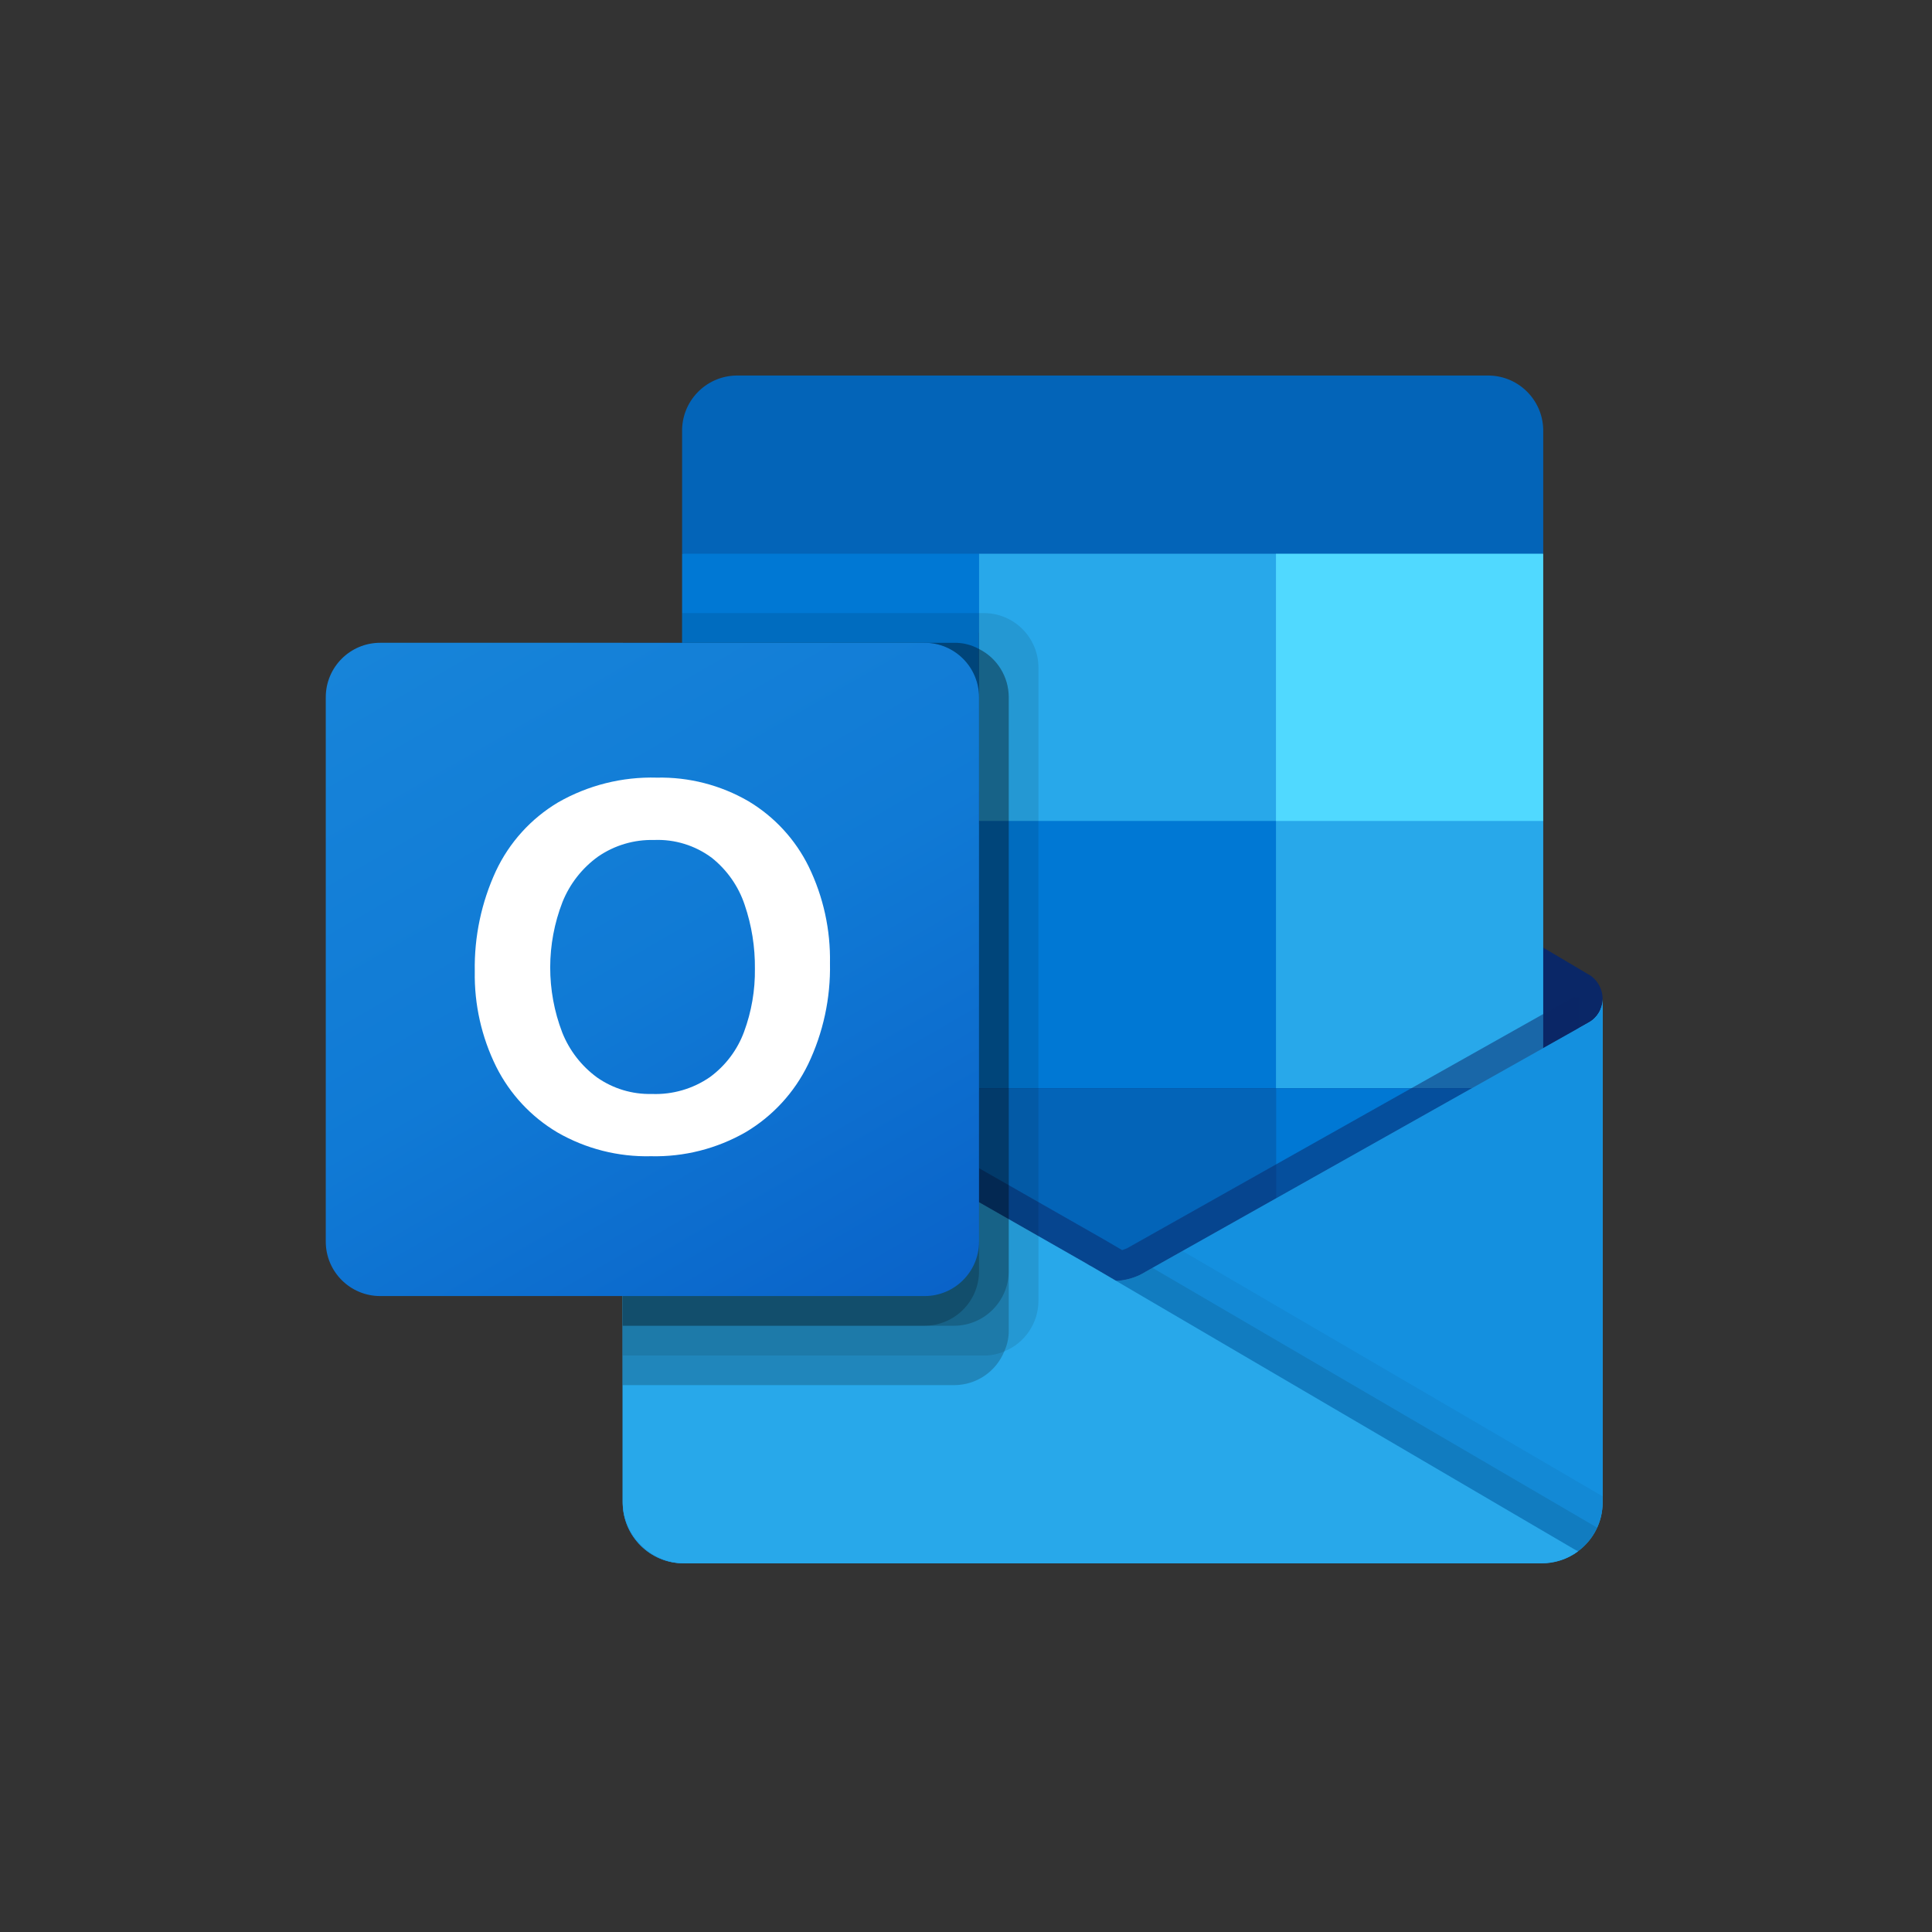
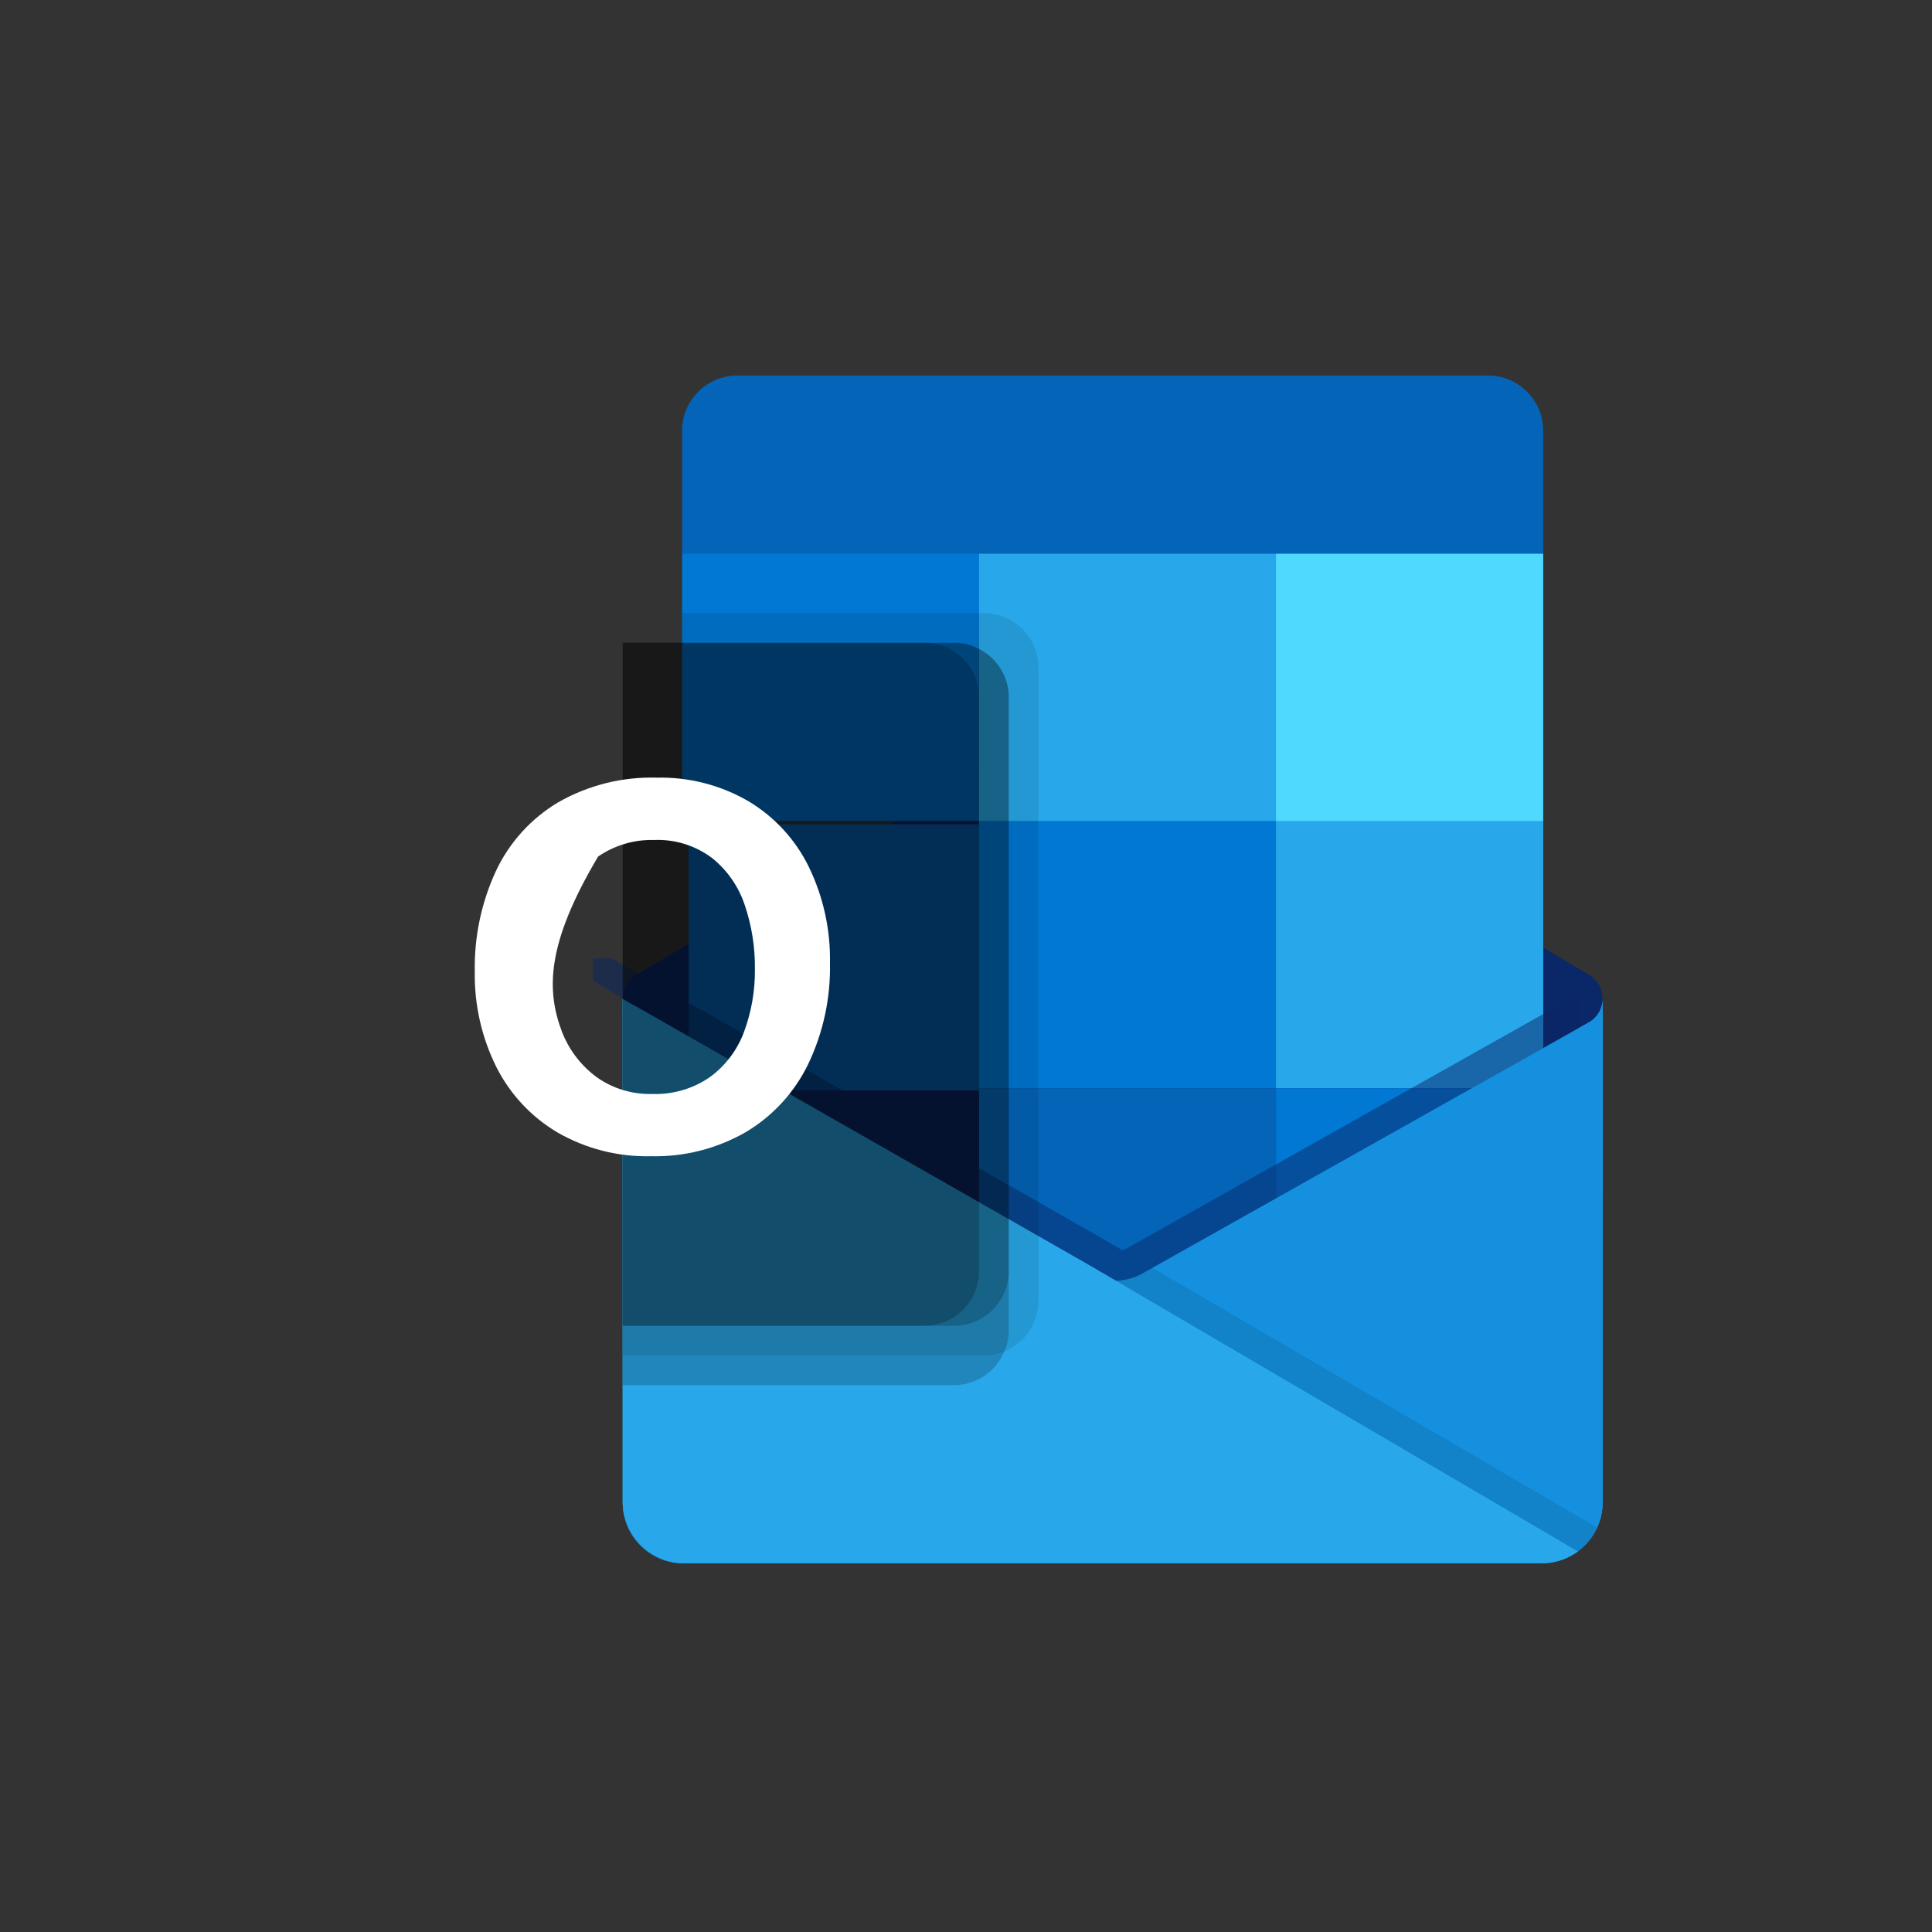
<svg xmlns="http://www.w3.org/2000/svg" width="427" height="427" viewBox="0 0 427 427" fill="none">
  <rect x="0" y="0" width="427" height="427" fill="#333333" stroke="none" />
  <g clip-path="url(#clip0_5256_13771)">
    <path d="M354.199 220.819C354.215 218.613 353.075 216.559 351.194 215.405H351.161L351.043 215.339L253.257 157.456C252.835 157.17 252.397 156.91 251.944 156.675C248.169 154.727 243.684 154.727 239.908 156.675C239.456 156.91 239.018 157.17 238.596 157.456L140.81 215.339L140.692 215.405C137.704 217.264 136.787 221.193 138.646 224.182C139.194 225.062 139.948 225.796 140.843 226.319L238.629 284.203C239.052 284.486 239.491 284.746 239.941 284.984C243.717 286.932 248.202 286.932 251.978 284.984C252.428 284.746 252.866 284.486 253.29 284.203L351.076 226.319C353.029 225.18 354.222 223.081 354.199 220.819Z" fill="#0A2767" />
    <path d="M152.21 182.17H216.381V240.992H152.21V182.17ZM341.074 122.377V95.469C341.228 88.742 335.903 83.161 329.176 83H162.652C155.924 83.161 150.599 88.742 150.754 95.469V122.377L249.195 148.628L341.074 122.377Z" fill="#0364B8" />
    <path d="M150.753 122.378H216.381V181.443H150.753V122.378Z" fill="#0078D4" />
    <path d="M282.01 122.378H216.382V181.443L282.01 240.508H341.075V181.443L282.01 122.378Z" fill="#28A8EA" />
    <path d="M216.382 181.443H282.01V240.508H216.382V181.443Z" fill="#0078D4" />
    <path d="M216.382 240.507H282.01V299.572H216.382V240.507Z" fill="#0364B8" />
-     <path d="M152.21 240.993H216.381V294.467H152.21V240.993Z" fill="#14447D" />
    <path d="M282.009 240.507H341.074V299.572H282.009V240.507Z" fill="#0078D4" />
    <path d="M351.195 225.958L351.07 226.024L253.284 281.02C252.858 281.282 252.425 281.532 251.972 281.755C250.311 282.546 248.507 282.992 246.669 283.067L241.327 279.943C240.875 279.717 240.437 279.465 240.014 279.189L140.916 222.631H140.87L137.628 220.819V332.15C137.679 339.578 143.74 345.56 151.167 345.512H340.871C340.983 345.512 341.081 345.46 341.199 345.46C342.768 345.359 344.315 345.037 345.793 344.502C346.432 344.231 347.049 343.911 347.637 343.544C348.077 343.294 348.832 342.75 348.832 342.75C352.194 340.262 354.184 336.333 354.2 332.151V220.819C354.198 222.949 353.049 224.912 351.195 225.958Z" fill="url(#paint0_linear_5256_13771)" />
    <path opacity="0.5" d="M348.949 220.381V227.206L246.701 297.605L140.843 222.678C140.843 222.641 140.814 222.612 140.778 222.612L131.065 216.771V211.849L135.068 211.783L143.534 216.64L143.731 216.705L144.453 217.165C144.453 217.165 243.945 273.933 244.207 274.064L248.013 276.295C248.342 276.164 248.67 276.033 249.063 275.902C249.26 275.77 347.833 220.315 347.833 220.315L348.949 220.381Z" fill="#0A2767" />
    <path d="M351.194 225.958L351.07 226.03L253.284 281.026C252.858 281.289 252.424 281.538 251.972 281.761C248.174 283.616 243.733 283.616 239.935 281.761C239.486 281.539 239.048 281.293 238.623 281.026L140.838 226.03L140.719 225.958C138.832 224.934 137.648 222.967 137.628 220.819V332.15C137.675 339.577 143.734 345.559 151.16 345.512C151.16 345.512 151.161 345.512 151.161 345.512H340.668C348.094 345.56 354.153 339.577 354.2 332.151C354.2 332.151 354.2 332.151 354.2 332.15V220.819C354.198 222.949 353.049 224.912 351.194 225.958Z" fill="#1490DF" />
    <path opacity="0.1" d="M254.707 280.212L253.244 281.032C252.82 281.302 252.382 281.55 251.931 281.774C250.319 282.565 248.566 283.029 246.773 283.139L283.977 327.136L348.877 342.775C350.655 341.432 352.07 339.665 352.992 337.636L254.707 280.212Z" fill="black" />
-     <path opacity="0.05" d="M261.336 276.484L253.244 281.032C252.82 281.302 252.382 281.55 251.931 281.774C250.319 282.565 248.566 283.029 246.773 283.139L264.204 331.198L348.897 342.755C352.233 340.25 354.197 336.322 354.199 332.15V330.712L261.336 276.484Z" fill="black" />
    <path d="M151.345 345.512H340.648C343.561 345.527 346.402 344.607 348.753 342.887L241.32 279.957C240.869 279.73 240.431 279.478 240.008 279.202L140.91 222.644H140.864L137.628 220.819V331.77C137.621 339.352 143.762 345.505 151.345 345.512V345.512Z" fill="#28A8EA" />
    <path opacity="0.1" d="M229.507 147.534V287.519C229.496 292.427 226.511 296.838 221.96 298.675C220.55 299.281 219.032 299.594 217.497 299.594H137.628V142.068H150.754V135.505H217.498C224.128 135.53 229.493 140.904 229.507 147.534Z" fill="black" />
    <path opacity="0.2" d="M222.945 154.096V294.08C222.961 295.665 222.625 297.234 221.96 298.674C220.138 303.166 215.783 306.113 210.935 306.135H137.628V142.066H210.935C212.839 142.047 214.716 142.522 216.382 143.444C220.405 145.471 222.943 149.591 222.945 154.096Z" fill="black" />
    <path opacity="0.2" d="M222.945 154.096V280.954C222.913 287.581 217.562 292.953 210.935 293.01H137.628V142.066H210.935C212.839 142.047 214.716 142.522 216.382 143.444C220.405 145.471 222.943 149.591 222.945 154.096Z" fill="black" />
    <path opacity="0.2" d="M216.382 154.095V280.954C216.375 287.591 211.009 292.977 204.372 293.009H137.628V142.065H204.372C211.008 142.069 216.385 147.452 216.382 154.089C216.382 154.091 216.382 154.093 216.382 154.095Z" fill="black" />
-     <path d="M84.029 142.065H204.352C210.995 142.065 216.381 147.451 216.381 154.095V274.417C216.381 281.061 210.995 286.447 204.352 286.447H84.029C77.386 286.447 72 281.061 72 274.417V154.095C72 147.451 77.386 142.065 84.029 142.065Z" fill="url(#paint1_linear_5256_13771)" />
-     <path d="M109.598 192.521C112.563 186.204 117.349 180.918 123.341 177.341C129.976 173.542 137.532 171.648 145.175 171.868C152.259 171.714 159.249 173.51 165.382 177.059C171.148 180.497 175.792 185.536 178.75 191.563C181.972 198.203 183.577 205.512 183.436 212.892C183.592 220.604 181.94 228.246 178.612 235.205C175.584 241.447 170.792 246.665 164.831 250.214C158.461 253.872 151.212 255.715 143.869 255.543C136.634 255.718 129.49 253.902 123.216 250.293C117.4 246.85 112.698 241.806 109.67 235.763C106.43 229.218 104.805 221.992 104.932 214.69C104.797 207.043 106.392 199.465 109.598 192.521ZM124.246 228.157C125.827 232.15 128.508 235.614 131.977 238.145C135.511 240.615 139.743 241.889 144.053 241.781C148.643 241.963 153.167 240.645 156.942 238.027C160.367 235.503 162.978 232.031 164.45 228.038C166.095 223.58 166.907 218.857 166.845 214.106C166.896 209.309 166.133 204.538 164.588 199.996C163.223 195.895 160.697 192.279 157.316 189.587C153.636 186.846 149.123 185.455 144.538 185.65C140.135 185.536 135.808 186.82 132.181 189.318C128.652 191.86 125.921 195.355 124.305 199.392C120.721 208.647 120.703 218.902 124.253 228.17L124.246 228.157Z" fill="white" />
+     <path d="M109.598 192.521C112.563 186.204 117.349 180.918 123.341 177.341C129.976 173.542 137.532 171.648 145.175 171.868C152.259 171.714 159.249 173.51 165.382 177.059C171.148 180.497 175.792 185.536 178.75 191.563C181.972 198.203 183.577 205.512 183.436 212.892C183.592 220.604 181.94 228.246 178.612 235.205C175.584 241.447 170.792 246.665 164.831 250.214C158.461 253.872 151.212 255.715 143.869 255.543C136.634 255.718 129.49 253.902 123.216 250.293C117.4 246.85 112.698 241.806 109.67 235.763C106.43 229.218 104.805 221.992 104.932 214.69C104.797 207.043 106.392 199.465 109.598 192.521ZM124.246 228.157C125.827 232.15 128.508 235.614 131.977 238.145C135.511 240.615 139.743 241.889 144.053 241.781C148.643 241.963 153.167 240.645 156.942 238.027C160.367 235.503 162.978 232.031 164.45 228.038C166.095 223.58 166.907 218.857 166.845 214.106C166.896 209.309 166.133 204.538 164.588 199.996C163.223 195.895 160.697 192.279 157.316 189.587C153.636 186.846 149.123 185.455 144.538 185.65C140.135 185.536 135.808 186.82 132.181 189.318C120.721 208.647 120.703 218.902 124.253 228.17L124.246 228.157Z" fill="white" />
    <path d="M282.009 122.378H341.074V181.443H282.009V122.378Z" fill="#50D9FF" />
  </g>
  <defs>
    <linearGradient id="paint0_linear_5256_13771" x1="245.914" y1="220.819" x2="245.914" y2="345.513" gradientUnits="userSpaceOnUse">
      <stop stop-color="#35B8F1" />
      <stop offset="1" stop-color="#28A8EA" />
    </linearGradient>
    <linearGradient id="paint1_linear_5256_13771" x1="97.082" y1="132.666" x2="191.299" y2="295.846" gradientUnits="userSpaceOnUse">
      <stop stop-color="#1784D9" />
      <stop offset="0.5" stop-color="#107AD5" />
      <stop offset="1" stop-color="#0A63C9" />
    </linearGradient>
    <clipPath id="clip0_5256_13771">
      <rect width="282.2" height="262.512" fill="white" transform="translate(72 83)" />
    </clipPath>
  </defs>
</svg>